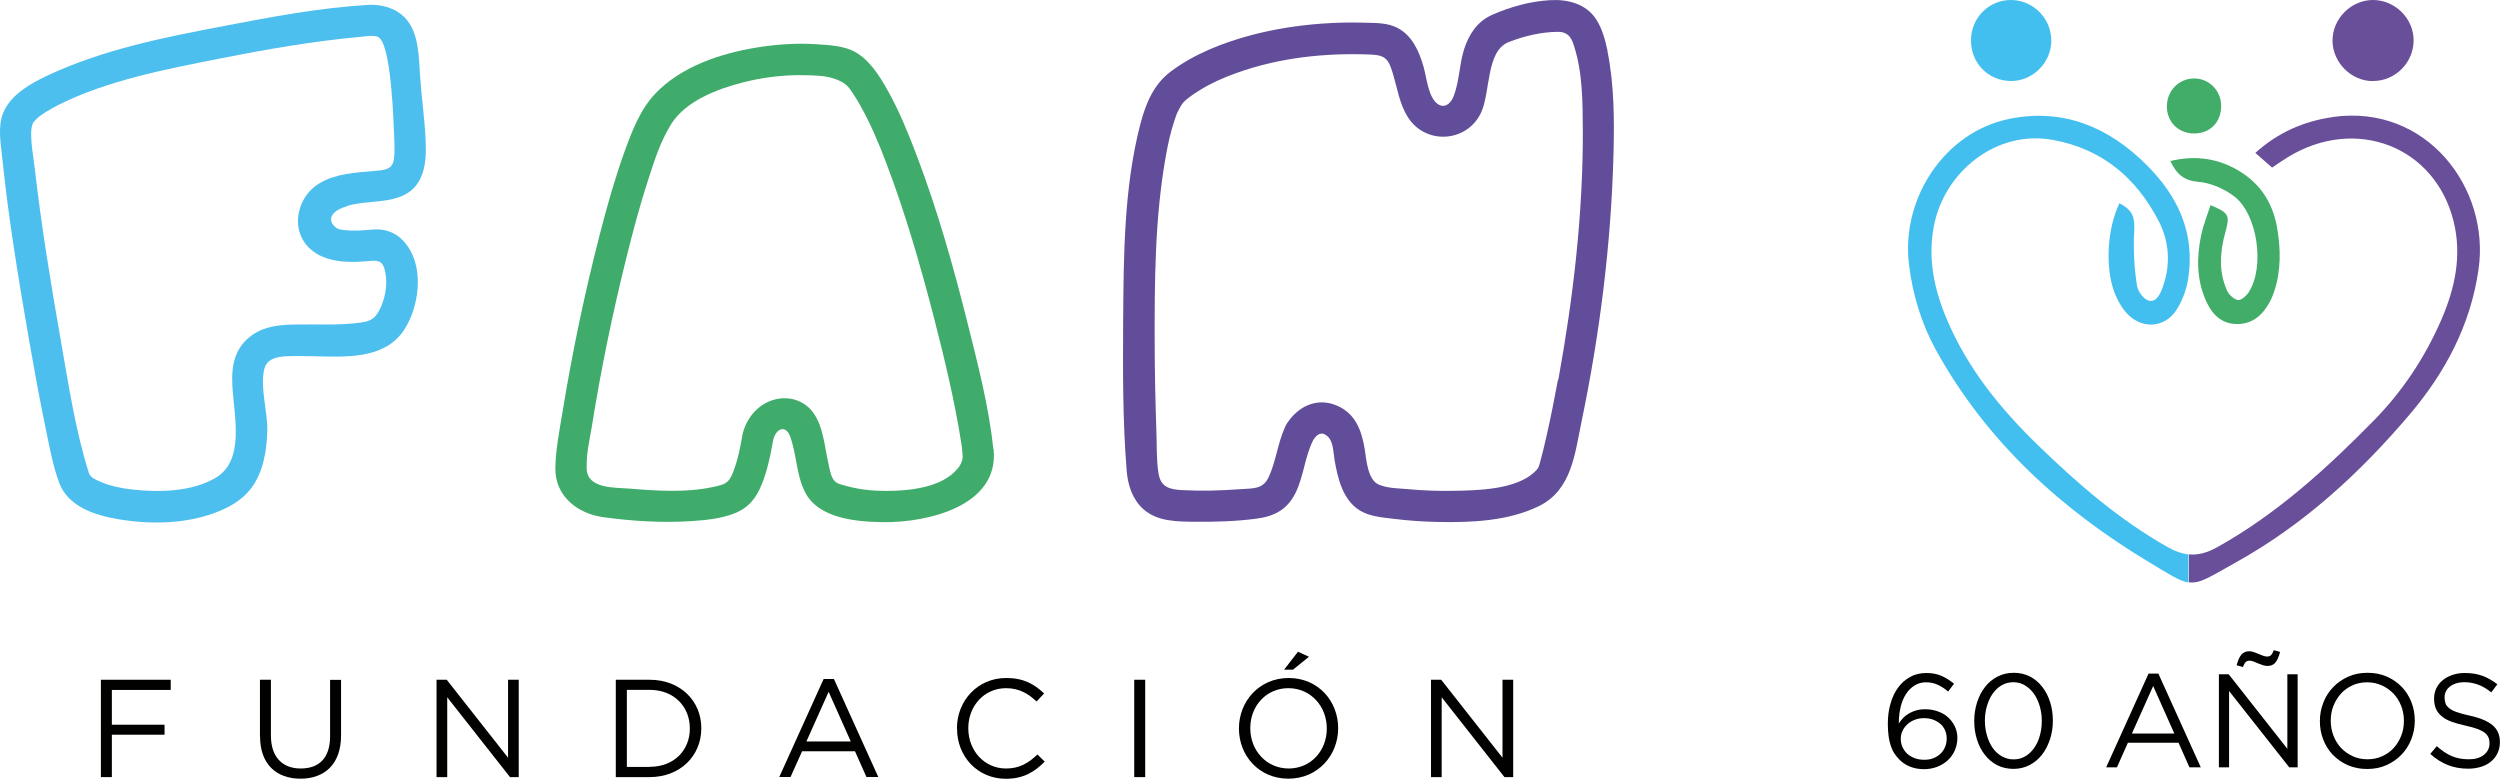
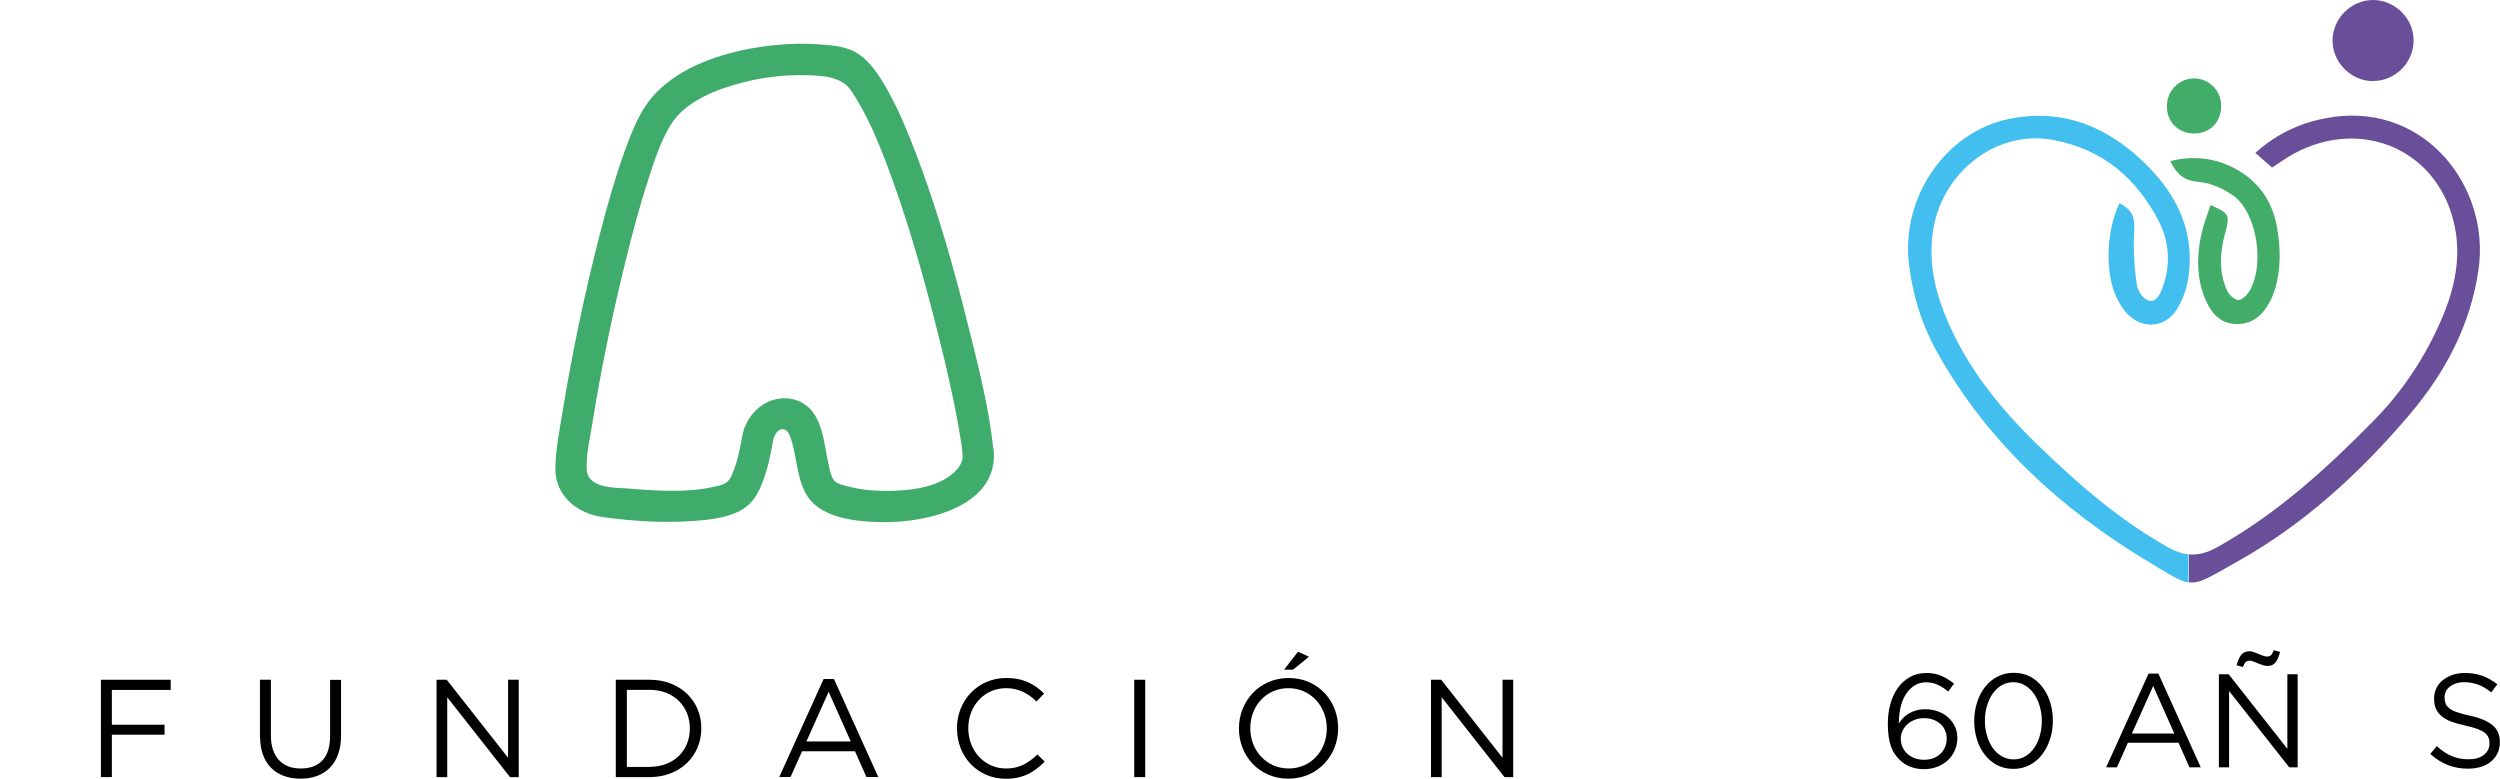
<svg xmlns="http://www.w3.org/2000/svg" id="Capa_1" data-name="Capa 1" viewBox="0 0 255.24 79.5">
  <defs>
    <style> .cls-1 { fill: #43bfef; } .cls-2 { fill: #41ad68; } .cls-3 { fill: #694e99; } .cls-4 { fill: #4dbfef; } .cls-5 { fill: #010100; } .cls-6 { fill: #40ac6b; } .cls-7 { fill: #614d99; } </style>
  </defs>
  <g>
    <g>
      <path class="cls-3" d="M238.19,11.95c-2.99.42-5.62,1.58-7.93,3.66.62.55,1.15,1.01,1.71,1.5.62-.42,1.1-.75,1.6-1.06,6.93-4.24,15.03-1.12,16.93,6.54.87,3.51.14,6.87-1.27,10.1-1.66,3.81-3.93,7.24-6.85,10.22-4.83,4.92-9.89,9.53-15.96,12.93-1.05.59-1.99.85-2.94.76v2.85c1.15.16,2.13-.55,4.86-2.07,6.89-3.83,12.63-9.12,17.69-15.08,3.61-4.26,6.21-9.11,7.02-14.81,1.19-8.26-5.29-16.88-14.86-15.55h0Z" />
      <path class="cls-3" d="M242.3,8.28c-2.24.02-4.15-1.89-4.16-4.13C238.14,1.91,240.03,0,242.27,0c2.25,0,4.16,1.89,4.15,4.12,0,2.27-1.86,4.14-4.12,4.15h0Z" />
    </g>
    <g>
      <path class="cls-1" d="M223.44,56.6c-.67-.07-1.35-.3-2.09-.72-4.95-2.79-9.18-6.45-13.23-10.38-3.87-3.74-7.21-7.85-9.33-12.84-1.31-3.08-2-6.25-1.34-9.62,1.06-5.47,6.34-9.83,12.17-8.75,5.03.93,8.48,3.87,10.77,8.27,1.04,2.01,1.23,4.25.52,6.45-.21.64-.56,1.67-1.27,1.71-.74.04-1.39-1.01-1.47-1.6-.27-1.78-.38-3.62-.28-5.42.08-1.5-.09-2.19-1.5-2.96-1.24,2.57-1.5,6.5-.51,9.13.26.69.64,1.37,1.1,1.94,1.52,1.84,4.01,1.78,5.27-.23.62-.99,1.04-2.2,1.19-3.36.62-4.52-1.1-8.2-4.26-11.36-3.92-3.92-8.57-5.84-14.06-4.72-6.58,1.35-11.05,8.11-10.22,14.87.38,3.1,1.27,6.03,2.77,8.76,5.16,9.33,12.81,16.27,21.81,21.67,2.04,1.23,3.05,1.89,3.95,2.03v-2.85h0Z" />
-       <path class="cls-1" d="M209.43,4.2c-.03,2.25-1.95,4.12-4.18,4.07-2.31-.05-4.05-1.87-4.02-4.2.03-2.3,1.88-4.11,4.15-4.07,2.26.05,4.08,1.93,4.05,4.2Z" />
    </g>
    <g>
      <path class="cls-2" d="M225.69,20.94c1.87.8,1.99,1.02,1.52,2.73-.56,2.01-.72,4.03.16,5.99.19.43.71.91,1.12.97.33.05.87-.44,1.11-.82,1.65-2.58.89-7.97-1.52-9.78-1.01-.76-2.37-1.36-3.61-1.46-1.47-.12-2.24-.76-2.89-2.13,2.35-.56,4.53-.34,6.6.77,2.39,1.28,3.81,3.29,4.29,5.97.39,2.2.43,4.39-.27,6.54-.13.39-.29.78-.49,1.15-.75,1.38-1.84,2.28-3.48,2.21-1.63-.08-2.52-1.2-3.09-2.56-.88-2.11-.87-4.31-.41-6.51.22-1.04.62-2.03.95-3.05h0Z" />
      <path class="cls-2" d="M224.03,13.63c-1.59,0-2.77-1.13-2.8-2.71-.03-1.61,1.18-2.89,2.76-2.91,1.51-.02,2.76,1.21,2.78,2.75.03,1.68-1.1,2.86-2.75,2.87h0Z" />
    </g>
  </g>
  <g>
    <g>
      <path class="cls-5" d="M10.29,69.4h7.14v1.04h-6.01v3.55h5.38v1.02h-5.38v4.33h-1.12v-9.94h0Z" />
      <path class="cls-5" d="M26.54,75.17v-5.77h1.12v5.71c0,2.14,1.14,3.35,3.04,3.35s3-1.1,3-3.28v-5.77h1.12v5.69c0,2.89-1.66,4.4-4.14,4.4s-4.13-1.5-4.13-4.31h0Z" />
      <path class="cls-5" d="M44.56,69.4h1.05l6.26,7.96v-7.96h1.09v9.94h-.89l-6.41-8.15v8.15h-1.09v-9.94h0Z" />
      <path class="cls-5" d="M62.87,69.4h3.45c3.12,0,5.28,2.14,5.28,4.94v.03c0,2.8-2.16,4.97-5.28,4.97h-3.45v-9.94h0ZM66.32,78.29c2.51,0,4.11-1.7,4.11-3.9v-.03c0-2.2-1.6-3.93-4.11-3.93h-2.32v7.87h2.32Z" />
      <path class="cls-5" d="M84.09,69.32h1.05l4.53,10.01h-1.21l-1.17-2.63h-5.4l-1.18,2.63h-1.15l4.53-10.01h0ZM86.86,75.7l-2.26-5.07-2.27,5.07h4.53,0Z" />
      <path class="cls-5" d="M97.7,74.39v-.03c0-2.81,2.1-5.14,5.03-5.14,1.8,0,2.88.64,3.87,1.58l-.77.82c-.84-.8-1.78-1.36-3.12-1.36-2.2,0-3.85,1.79-3.85,4.07v.03c0,2.3,1.66,4.1,3.85,4.1,1.36,0,2.26-.53,3.21-1.43l.74.73c-1.04,1.05-2.17,1.75-3.97,1.75-2.87,0-4.98-2.26-4.98-5.11h-.01Z" />
      <path class="cls-5" d="M115.8,69.4h1.12v9.94h-1.12v-9.94Z" />
      <path class="cls-5" d="M126.49,74.39v-.03c0-2.74,2.06-5.14,5.08-5.14s5.05,2.37,5.05,5.11v.03c0,2.74-2.06,5.14-5.08,5.14s-5.05-2.37-5.05-5.11h0ZM135.46,74.39v-.03c0-2.26-1.65-4.1-3.92-4.1s-3.89,1.82-3.89,4.07v.03c0,2.26,1.65,4.1,3.92,4.1s3.89-1.82,3.89-4.07ZM132.52,66.54l1.12.51-1.63,1.32h-.91l1.42-1.83Z" />
      <path class="cls-5" d="M146.09,69.4h1.05l6.26,7.96v-7.96h1.09v9.94h-.89l-6.41-8.15v8.15h-1.09v-9.94h0Z" />
    </g>
    <path class="cls-6" d="M101.42,45.86c-.46-4.34-1.58-8.66-2.64-12.89-1.44-5.77-3.07-11.52-5.18-17.08-.87-2.29-1.8-4.59-3.01-6.73-.8-1.42-1.81-3.03-3.28-3.85-1.18-.66-2.73-.71-4.05-.8-2.04-.13-4.1.03-6.12.36-3.62.6-7.61,1.94-10.21,4.66-1.56,1.63-2.39,3.82-3.15,5.9-.99,2.74-1.78,5.55-2.51,8.37-1.55,6-2.83,12.09-3.83,18.21-.31,1.89-.7,3.83-.74,5.74-.06,2.89,2.24,4.68,4.88,5.05,2.99.41,6.06.6,9.08.4,1.41-.1,2.89-.24,4.23-.75,1.52-.57,2.32-1.57,2.91-3.07.53-1.34.84-2.76,1.09-4.18.19-1.41,1.29-1.95,1.78-.64.69,1.89.6,3.85,1.52,5.68,1.36,2.73,5.34,3.04,8.03,3.07,4.44.05,11.84-1.63,11.22-7.47h-.02ZM97.77,47.84c-1.6,1.96-4.97,2.28-7.28,2.28-1.33,0-2.66-.12-3.94-.47-.4-.11-1-.21-1.3-.5-.45-.43-.56-1.34-.69-1.91-.38-1.66-.49-3.66-1.52-5.09-.95-1.33-2.62-1.79-4.16-1.3-1.5.48-2.6,1.78-3.01,3.27-.03.08-.05.15-.06.24-.23,1.31-.49,2.67-.99,3.91-.44,1.11-.84,1.19-2.02,1.45-2.76.6-5.79.39-8.59.16-1.36-.11-4.24.05-4.31-2-.05-1.65.29-2.89.55-4.49.9-5.64,2.06-11.25,3.43-16.79.69-2.8,1.43-5.6,2.33-8.35.63-1.95,1.23-3.82,2.29-5.54,1.48-2.4,4.73-3.63,7.41-4.31,1.84-.47,3.72-.71,5.61-.73.87,0,1.75.02,2.61.12.36.04,1.8.31,2.46,1.08.25.29.17.19.47.64.26.38.5.78.73,1.19,1.08,1.89,1.92,3.9,2.69,5.93,1.96,5.16,3.5,10.49,4.88,15.83,1.09,4.23,2.11,8.5,2.79,12.82,0,.04.03.19.04.27.01.09.03.23.03.25.02.23.04.47.06.71,0,.05.08.61-.5,1.33h0Z" />
-     <path class="cls-7" d="M164.13,5.22c-.23-1.1-.54-2.26-1.15-3.22-1.04-1.63-2.95-2.1-4.78-1.98-2,.12-4,.68-5.83,1.48-1.53.67-2.39,1.98-2.89,3.52-.49,1.56-.48,3.26-1.06,4.78-.28.75-.94,1.36-1.7.77-.91-.71-1.07-2.69-1.39-3.79-.45-1.55-1.13-3.12-2.63-3.92-.99-.53-2.15-.51-3.24-.54-1.5-.05-3-.02-4.5.09-2.45.18-4.89.56-7.26,1.19-2.86.77-5.79,1.91-8.18,3.71-1.78,1.34-2.56,3.32-3.11,5.42-1.67,6.46-1.69,13.46-1.74,20.09-.03,5.06-.05,10.2.36,15.24.12,1.46.57,2.9,1.69,3.91,1.46,1.32,3.56,1.28,5.41,1.3,2.05.02,4.13-.05,6.17-.32,1.81-.24,3.14-.93,3.98-2.65.83-1.7.94-3.69,1.79-5.36.37-.6.84-.94,1.45-.41.62.53.6,1.66.73,2.41.32,1.87.84,4.12,2.59,5.18,1.01.62,2.32.71,3.46.85,1.5.19,3,.29,4.51.32,3.42.07,7.17-.09,10.29-1.61,3.37-1.65,3.68-5.33,4.37-8.64,1.86-8.94,3.02-18.13,3.26-27.26.09-3.51.08-7.13-.62-10.58h0ZM159.07,38.73c-.36,1.96-.75,3.91-1.19,5.85-.19.83-.38,1.67-.61,2.49-.18.65-.19.76-.71,1.22-1.93,1.69-5.64,1.78-8.17,1.82-1.55.03-3.11-.03-4.65-.17-1.04-.1-1.89-.06-2.89-.43-1.23-.45-1.34-2.57-1.52-3.68-.31-1.83-.9-3.53-2.72-4.37-1.96-.91-3.9-.1-5.07,1.56-.08.1-.15.2-.22.33-.07.12-.12.23-.16.34-.71,1.59-.88,3.36-1.6,4.95-.6,1.35-1.57,1.2-3.04,1.31-1.92.14-3.87.19-5.79.09-1.28-.07-2.22-.27-2.45-1.71s-.16-2.98-.22-4.42c-.1-2.86-.16-5.72-.17-8.59-.02-6.46,0-13.08,1.15-19.46.22-1.21.48-2.43.88-3.6.2-.59.19-.6.41-1.01.1-.19.15-.31.27-.49.12-.17.23-.52,1.87-1.54,1.17-.73,2.45-1.3,3.75-1.76,4.39-1.58,9.07-2.08,13.72-1.89,1.54.06,1.83.49,2.28,1.98.44,1.47.67,3.07,1.51,4.4,1.82,2.89,6.08,2.6,7.5-.49.95-2.1.49-6.23,2.77-7.15,1.55-.62,3.39-1.06,5.08-1.06,1.15,0,1.43.84,1.61,1.41.9,2.74.89,5.79.91,8.64.03,8.52-.98,17.1-2.5,25.46h0Z" />
-     <path class="cls-4" d="M35.52,21c2.5-.72,5.99.08,7.39-2.75.61-1.23.6-2.71.54-4.05-.1-2.15-.42-4.27-.56-6.41-.13-1.92-.1-4.48-1.54-5.97-.97-1.01-2.41-1.4-3.77-1.32-4.92.29-9.88,1.23-14.7,2.15-6.07,1.15-12.39,2.41-18.01,5.05-1.74.82-3.74,1.93-4.53,3.79-.6,1.41-.26,3.17-.11,4.64.64,6.25,1.68,12.47,2.75,18.66.53,3.03,1.08,6.06,1.71,9.08.38,1.81.71,3.7,1.36,5.44.91,2.4,3.59,3.28,5.92,3.68,3.21.56,6.78.53,9.88-.6,1.42-.52,2.78-1.25,3.73-2.46,1.28-1.61,1.67-3.96,1.71-5.96.04-2.02-.73-4.22-.33-6.21.31-1.56,2.26-1.39,3.54-1.41,3.61-.04,8.54.8,10.79-2.72,1.48-2.32,1.98-6.03.39-8.41-.82-1.21-1.98-1.91-3.6-1.79-.06,0-2.07.25-3.35,0-.77-.15-1.96-1.62.79-2.41h0ZM3.24,12.71h0s-.03.03,0,0ZM3.23,12.89c-.02.17-.02.11,0,0h0ZM32.28,25.88c1.65.99,3.77.94,5.61.75.98-.08,1.28.21,1.47,1.3.19,1.06,0,2.3-.43,3.31-.5,1.17-.95,1.54-2.08,1.69-2.21.31-4.46.15-6.69.2-1.54.03-3.05.14-4.36,1.04-1.82,1.25-2.19,3.08-2.08,5.18.16,3.09,1.35,7.7-1.78,9.48-2.41,1.37-5.63,1.45-8.31,1.16-1.18-.12-2.55-.4-3.55-.88-.45-.22-.77-.33-.99-.77h0c-1.4-4.42-2.09-9.08-2.89-13.62-1.02-5.82-1.98-11.66-2.65-17.52-.16-1.42-.7-4.04-.08-4.79.14-.16.29-.3.45-.44.16-.14.36-.29.8-.56.43-.27.88-.51,1.35-.75,4.95-2.46,10.81-3.58,16.24-4.66,4.85-.96,9.68-1.8,14.5-2.24.53-.05,1.19-.18,1.72-.02,1.41.43,1.65,8.57,1.73,10.59.02.58.04,1.33-.03,1.8-.01.08-.04.78-.58,1.04-.52.25-.93.23-1.44.28-1.89.18-3.85.25-5.54,1.23-2.65,1.54-3.18,5.49-.38,7.19h0Z" />
  </g>
  <g>
    <path class="cls-5" d="M198.89,70.6c-.35-.3-.71-.53-1.06-.69-.35-.16-.75-.25-1.18-.25s-.82.1-1.17.32c-.34.21-.64.5-.88.87-.24.37-.43.81-.55,1.32s-.19,1.08-.19,1.69c.12-.19.27-.37.44-.55.16-.18.36-.33.58-.46s.47-.24.75-.32.58-.12.93-.12c.45,0,.86.07,1.26.21s.75.33,1.04.59c.3.26.53.57.71.93s.27.77.27,1.21-.09.88-.27,1.28-.42.73-.72,1c-.3.28-.67.5-1.08.66-.42.16-.86.24-1.34.24-.53,0-.99-.09-1.42-.26-.42-.17-.78-.4-1.08-.71-.19-.19-.36-.4-.51-.62s-.27-.49-.37-.77c-.1-.29-.18-.62-.23-.99-.05-.38-.08-.81-.08-1.3,0-.73.09-1.4.27-2.03.18-.63.43-1.18.77-1.64.34-.47.75-.83,1.24-1.1.49-.27,1.04-.4,1.67-.4.57,0,1.08.1,1.52.29s.87.46,1.29.8l-.62.83h0ZM198.58,74.55c-.12-.25-.27-.47-.47-.64-.21-.18-.45-.32-.73-.43s-.6-.16-.95-.16-.68.06-.97.18c-.29.12-.55.27-.75.47-.21.19-.37.42-.48.67-.12.25-.17.51-.17.78,0,.31.06.59.18.86.12.26.28.49.49.68s.47.34.76.45c.29.11.62.16.97.16s.67-.05.95-.17c.28-.11.52-.27.72-.46.2-.19.35-.43.46-.69s.16-.56.16-.86-.05-.57-.17-.82h0Z" />
    <path class="cls-5" d="M209.29,75.48c-.19.6-.46,1.12-.81,1.57-.35.45-.77.8-1.27,1.06-.5.26-1.05.39-1.65.39s-1.17-.13-1.66-.38c-.49-.26-.91-.61-1.26-1.06s-.62-.97-.8-1.56c-.19-.59-.28-1.22-.28-1.89s.1-1.3.29-1.9c.19-.6.46-1.12.81-1.57.35-.45.77-.8,1.27-1.06.5-.26,1.06-.39,1.67-.39s1.16.13,1.65.38c.49.25.91.61,1.26,1.06s.62.97.8,1.56c.19.59.28,1.22.28,1.89s-.1,1.3-.29,1.9h0ZM208.25,72.1c-.14-.47-.33-.89-.58-1.25s-.56-.65-.92-.87c-.36-.22-.76-.33-1.2-.33s-.84.11-1.2.32-.66.5-.91.86c-.25.36-.44.77-.58,1.25-.14.47-.21.97-.21,1.5s.07,1.03.21,1.51c.14.48.33.9.58,1.26s.56.65.93.86.76.32,1.21.32.84-.1,1.2-.32c.36-.21.66-.5.91-.86.25-.36.44-.77.57-1.25.13-.47.2-.97.2-1.5s-.07-1.02-.21-1.5h0Z" />
    <path class="cls-5" d="M224.68,78.34h-1.15l-1.11-2.51h-5.17l-1.12,2.51h-1.1l4.33-9.57h1l4.33,9.57h0ZM219.83,70.04l-2.17,4.85h4.33l-2.16-4.85h0Z" />
    <path class="cls-5" d="M233.54,68.84h1.04v9.5h-.86l-6.14-7.79v7.79h-1.04v-9.5h1l5.99,7.61v-7.61h0ZM232.29,67.67c-.2.22-.46.32-.79.32-.15,0-.32-.03-.47-.08-.16-.05-.32-.11-.49-.18s-.32-.13-.46-.19c-.14-.05-.27-.09-.39-.09-.18,0-.32.05-.41.14-.1.1-.19.27-.29.51l-.64-.18c.14-.51.3-.88.5-1.1.2-.22.46-.33.79-.33.15,0,.32.03.47.09.16.05.32.12.49.19s.32.12.46.18c.14.05.27.08.39.08.18,0,.32-.05.41-.14.1-.1.19-.27.29-.51l.64.18c-.14.51-.3.88-.5,1.1h0Z" />
-     <path class="cls-5" d="M246.19,75.46c-.23.59-.56,1.12-.99,1.57-.43.45-.94.81-1.54,1.08-.6.27-1.25.4-1.98.4s-1.39-.13-1.98-.39c-.59-.26-1.1-.62-1.53-1.06-.43-.45-.75-.97-.98-1.56-.23-.59-.34-1.22-.34-1.88s.12-1.29.35-1.88.56-1.12.99-1.57c.43-.45.94-.81,1.54-1.08.6-.27,1.25-.4,1.98-.4s1.39.13,1.98.39c.59.26,1.1.62,1.53,1.06.43.45.75.97.98,1.56.23.59.34,1.22.34,1.88s-.12,1.29-.35,1.88ZM245.15,72.07c-.19-.48-.45-.9-.78-1.25-.34-.35-.73-.63-1.19-.84-.46-.21-.96-.32-1.5-.32s-1.04.1-1.5.31-.85.48-1.17.84c-.32.35-.58.77-.77,1.24s-.28.98-.28,1.53.1,1.06.28,1.54c.19.48.45.9.78,1.25.34.35.73.63,1.19.84.46.21.96.31,1.5.31s1.04-.1,1.5-.31.85-.48,1.17-.84c.33-.35.58-.77.77-1.24s.28-.98.28-1.53-.1-1.06-.28-1.54h0Z" />
    <path class="cls-5" d="M249.67,71.82c.08.18.21.35.39.49.19.15.45.29.79.4.34.12.76.24,1.29.35,1.06.23,1.84.56,2.34.98.5.42.75.99.75,1.73,0,.4-.08.78-.24,1.12s-.38.62-.67.86-.62.42-1.02.54-.83.19-1.3.19c-.76,0-1.45-.12-2.08-.37s-1.23-.62-1.8-1.14l.67-.79c.5.45,1,.79,1.51,1.01.51.22,1.09.33,1.75.33s1.16-.15,1.54-.45c.38-.3.58-.69.58-1.18,0-.23-.03-.43-.11-.6-.08-.18-.2-.34-.38-.48-.18-.14-.43-.27-.75-.39-.32-.12-.73-.23-1.23-.34-.54-.12-1.01-.25-1.42-.4s-.74-.34-1-.56c-.26-.22-.46-.47-.58-.76-.13-.29-.19-.64-.19-1.04s.08-.73.23-1.05c.15-.32.37-.59.65-.82s.61-.41.99-.54.8-.2,1.25-.2c.7,0,1.3.1,1.82.29s1.02.48,1.52.86l-.62.83c-.45-.36-.89-.62-1.34-.79-.45-.16-.92-.25-1.41-.25-.31,0-.58.04-.84.12-.25.08-.46.19-.64.33-.18.14-.32.3-.4.49-.1.19-.14.39-.14.61s.03.43.11.61h0Z" />
  </g>
</svg>